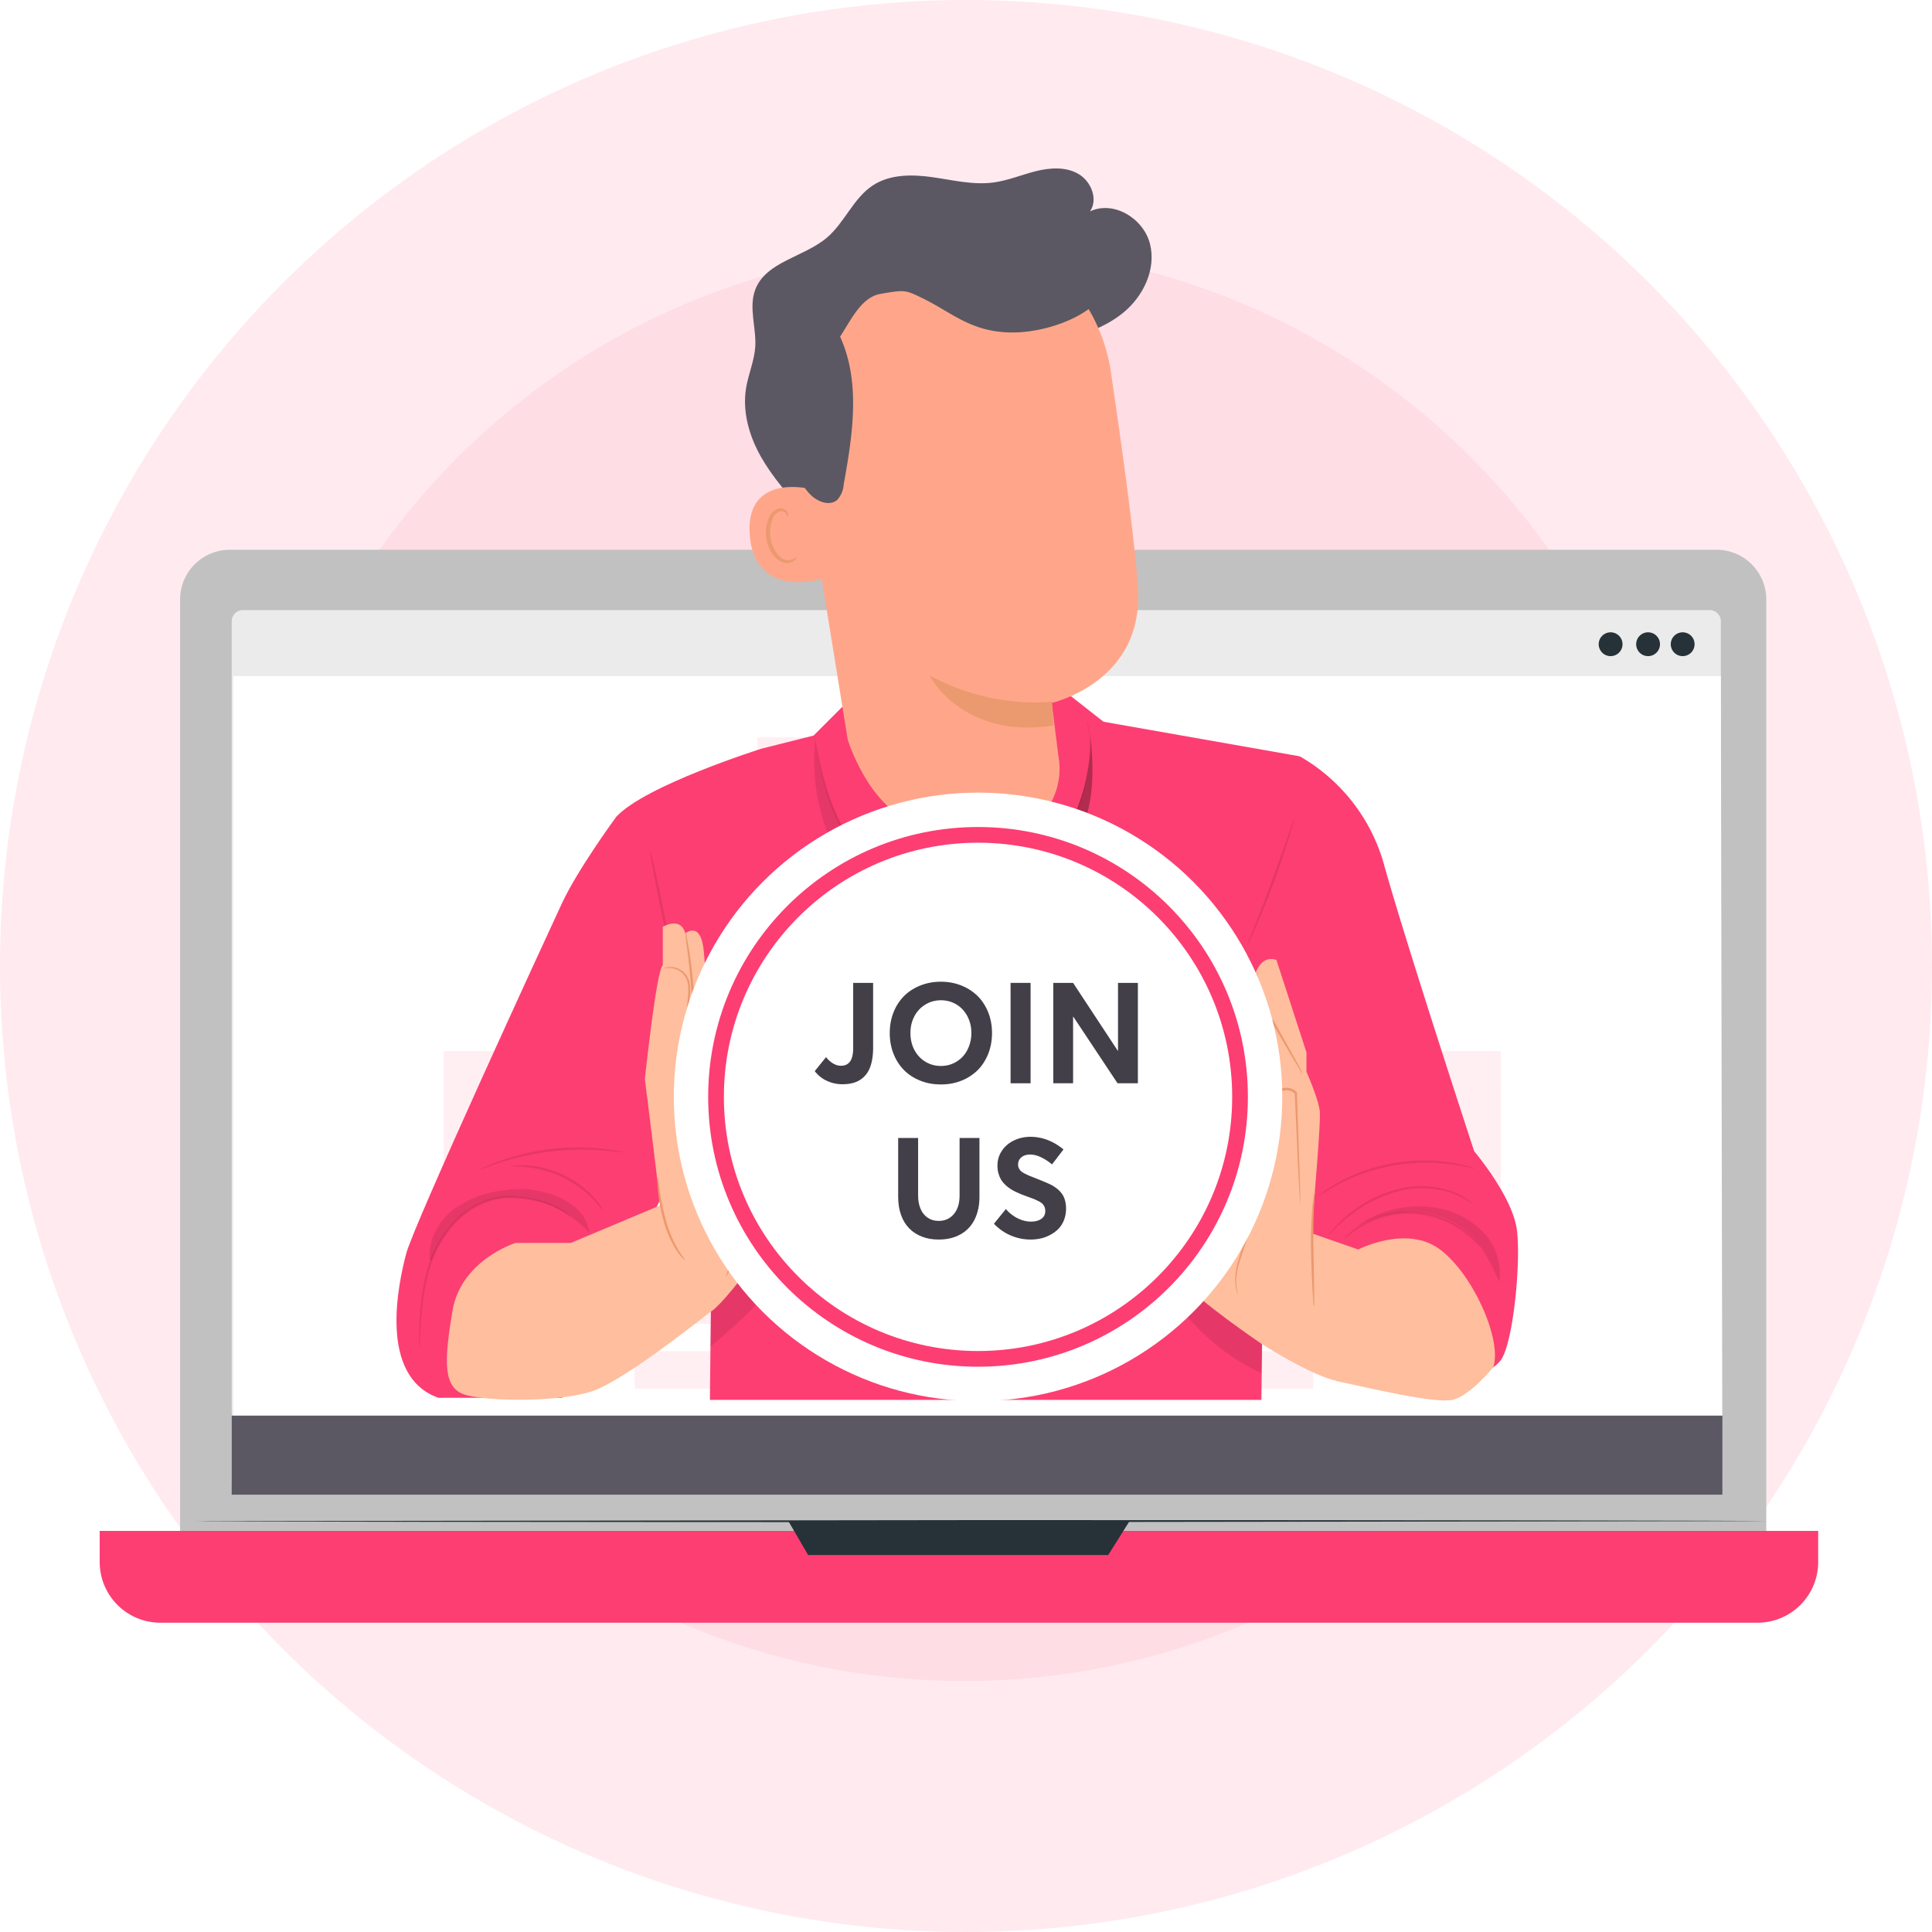
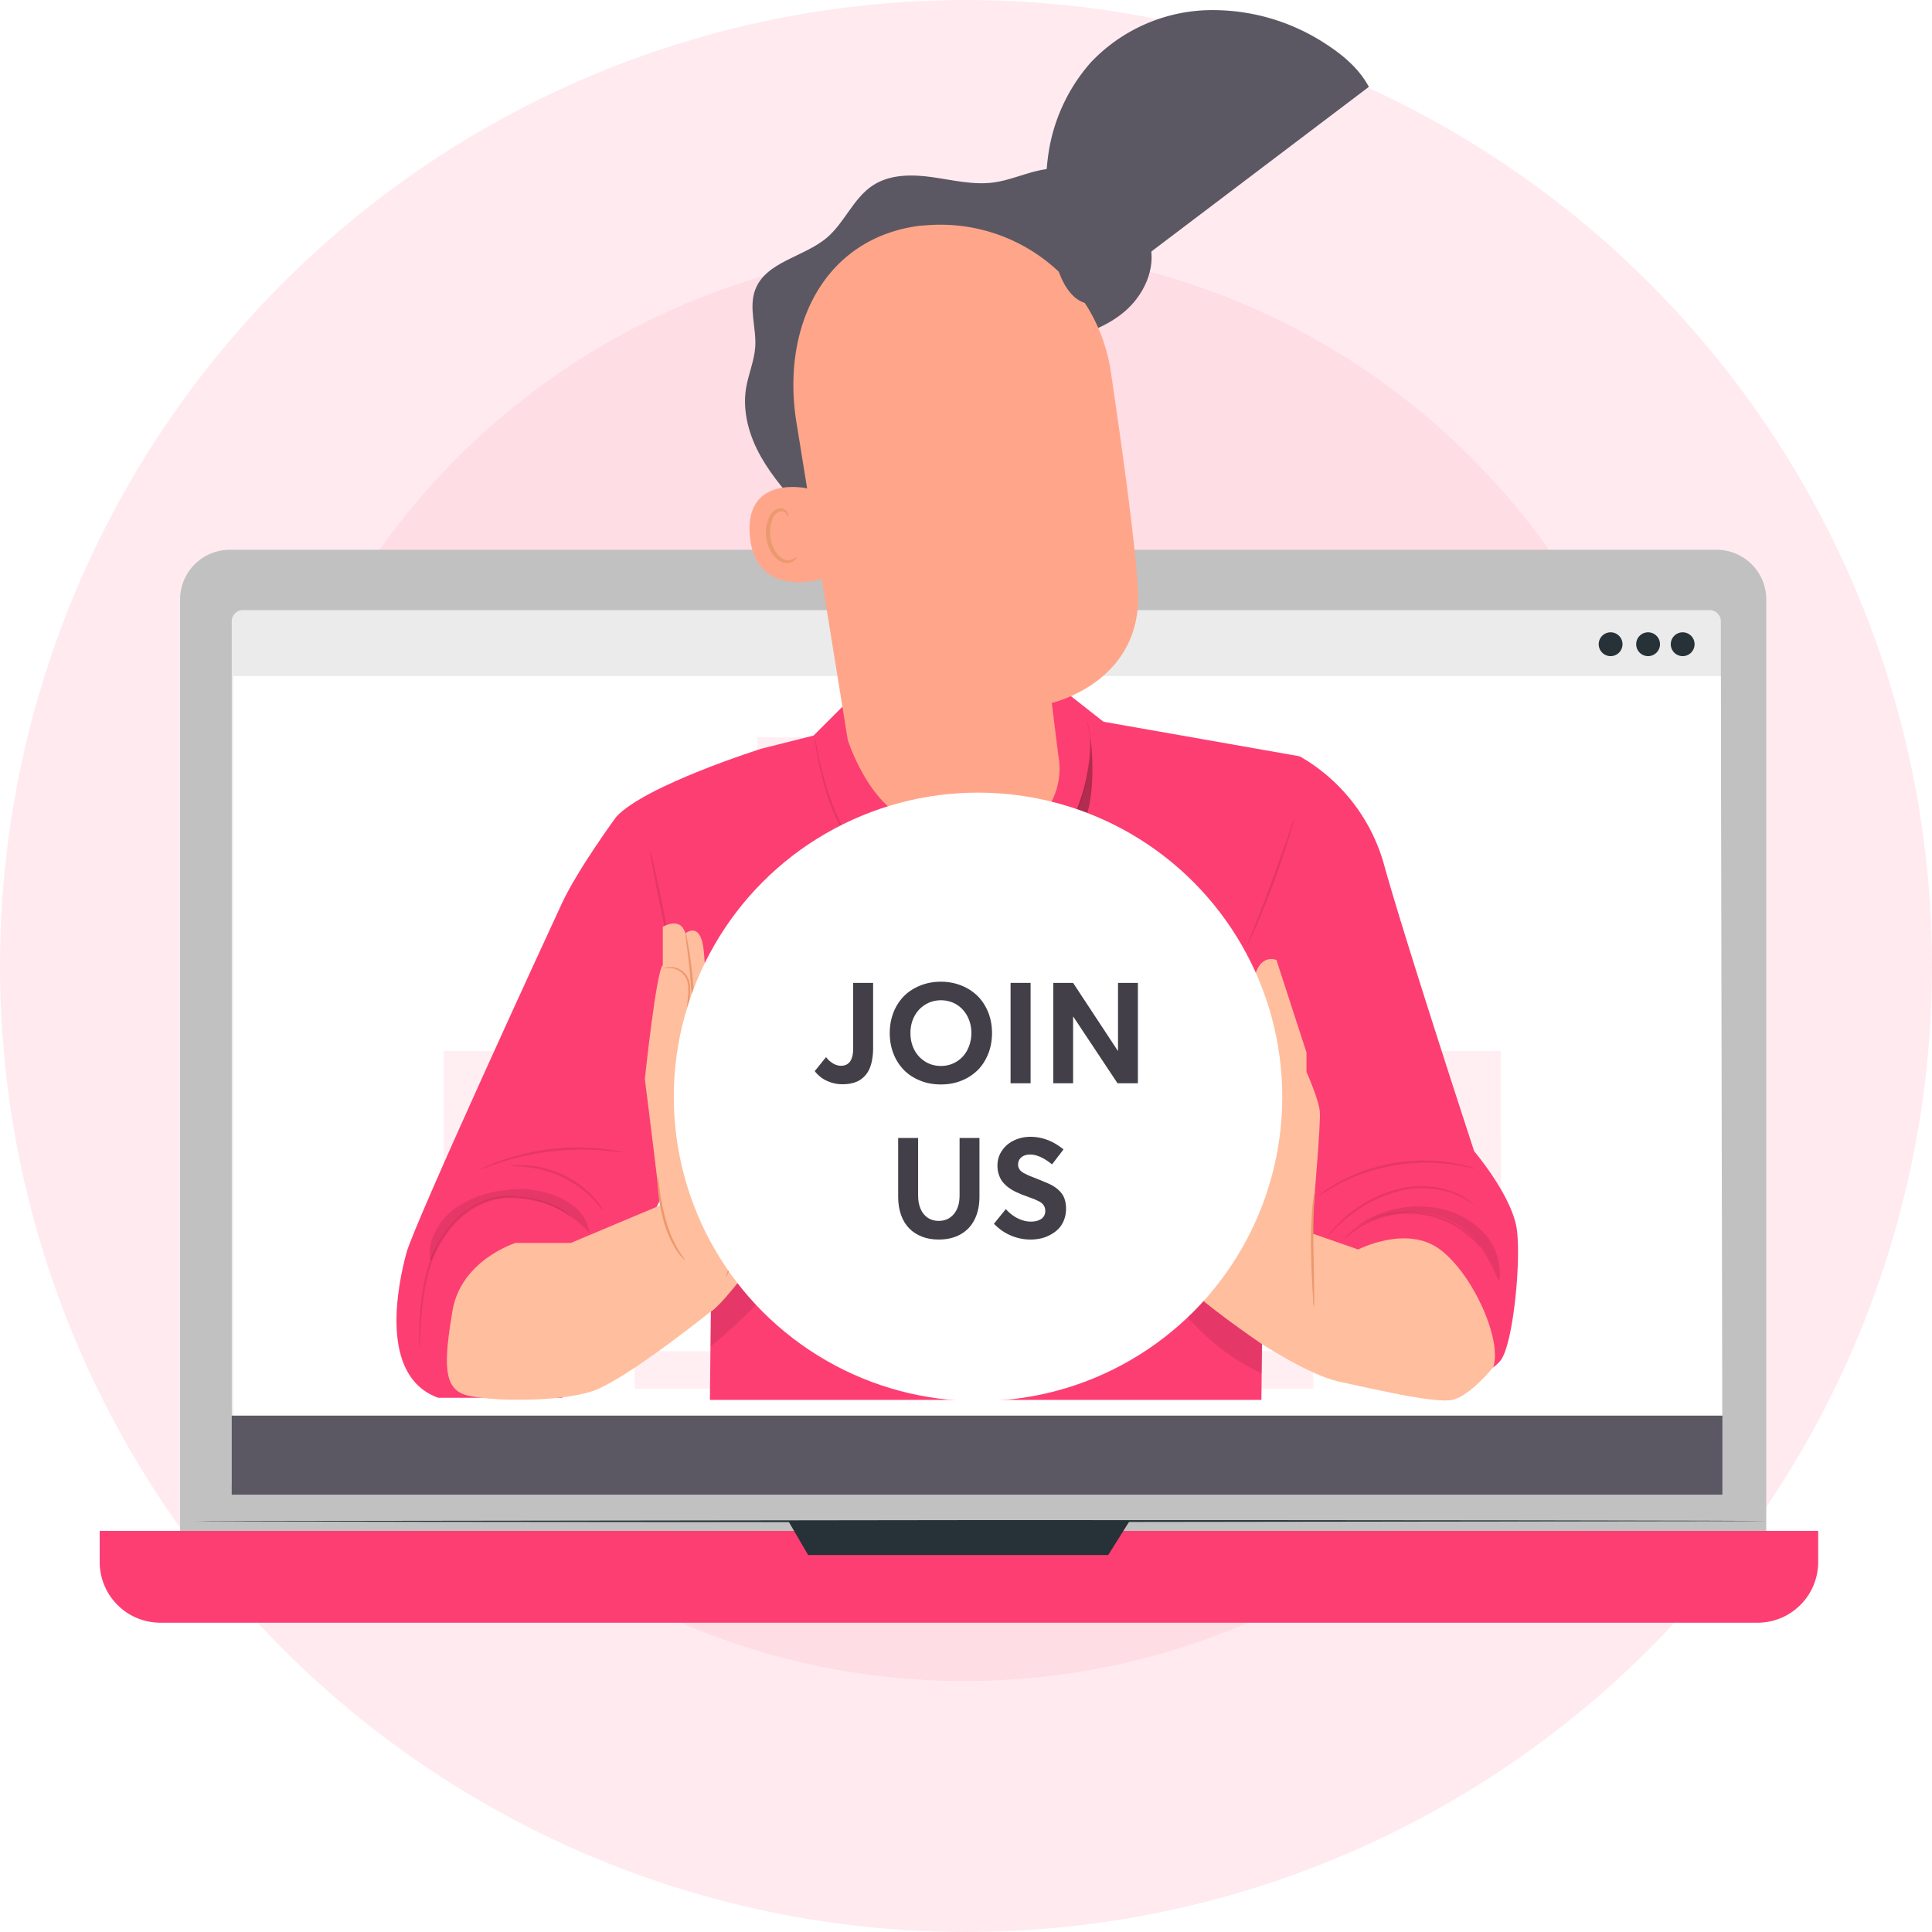
<svg xmlns="http://www.w3.org/2000/svg" xmlns:xlink="http://www.w3.org/1999/xlink" width="492" height="492" fill="none">
  <style>.B{fill:#ffeff3}.C{fill:#eb996e}.D{fill:#423f48}.E{fill:#263238}.F{opacity:.09}.G{fill:#ffbe9d}.H{fill:#fd3e72}.I{fill:#5b5863}.J{fill:#e63766}.K{color-interpolation-filters:sRGB}</style>
  <circle cx="246" cy="246" r="246" fill="#ffeaf0" />
  <path d="M245.562 428.092c100.809 0 182.53-81.721 182.53-182.53s-81.721-182.53-182.53-182.53-182.53 81.722-182.53 182.53 81.722 182.53 182.53 182.53z" fill="#ffdde5" />
  <g filter="url(#A)">
    <path d="M58.516 136.006h378.626a12.66 12.66 0 0 1 12.655 12.655V390.47c0 6.99-5.666 12.655-12.655 12.655H58.516c-6.989 0-12.655-5.665-12.655-12.655V148.661a12.66 12.66 0 0 1 12.655-12.655z" fill="#c1c1c1" />
    <path d="M463.016 385.866H25.388v7.913a15.46 15.46 0 0 0 15.461 15.461h406.707a15.46 15.46 0 0 0 15.46-15.461v-7.913z" class="H" />
    <path d="M287.645 383.366L282.216 392h-76.417l-5.037-8.634h86.883z" class="E" />
    <path d="M49.335 383.365c0 .139 89.654.261 200.214.261l200.248-.261c0-.139-89.636-.26-200.248-.26l-200.214.26z" class="E" />
    <path d="M61.852 151.362h373.536a2.84 2.84 0 0 1 2.84 2.84v219.261a2.84 2.84 0 0 1-2.84 2.84H61.852a2.84 2.84 0 0 1-2.84-2.84V154.202a2.84 2.84 0 0 1 2.84-2.84z" fill="#ebebeb" />
    <path d="M59.407 376.625h379.225l-.408-208.456H59.407v208.456z" fill="#fff" />
    <path d="M192.891 215.017h110.308l-.119-31.268H192.891v31.268z" class="B" />
    <use xlink:href="#C" class="B" />
    <path d="M112.985 307.085h43.429l-.047-43.428h-43.382v43.428z" class="B" />
    <use xlink:href="#C" x="56.461" class="B" />
    <use xlink:href="#C" x="-56.458" class="B" />
    <use xlink:href="#C" x="112.917" class="B" />
    <path d="M146.858 235.863a7.82 7.82 0 0 0 7.817 7.817h186.632a7.82 7.82 0 0 0 7.817-7.926 7.82 7.82 0 0 0-7.817-7.708H154.675a7.82 7.82 0 0 0-7.817 7.817z" class="B" />
-     <path d="M116.459 333.143h263.176l-.283-9.554H116.459v9.554z" class="B" />
    <path d="M161.623 349.646h172.845l-.187-9.554H161.623v9.554z" class="B" />
    <path d="M407.123 160.048c-.001.6.175 1.187.507 1.686a3.03 3.03 0 0 0 1.359 1.121c.553.23 1.163.292 1.752.176a3.03 3.03 0 0 0 1.554-.828c.425-.424.714-.964.832-1.552a3.03 3.03 0 0 0-1.287-3.114 3.03 3.03 0 0 0-3.826.373c-.568.567-.888 1.335-.891 2.138z" class="E" />
    <path d="M425.477 160.048c-.002.6.175 1.187.507 1.686a3.03 3.03 0 0 0 1.358 1.121 3.04 3.04 0 0 0 1.752.176 3.03 3.03 0 0 0 1.555-.828 3.04 3.04 0 0 0 .661-3.305c-.23-.554-.618-1.028-1.117-1.361s-1.085-.512-1.685-.512a3.03 3.03 0 0 0-3.031 3.023z" class="E" />
    <path d="M416.667 160.048c-.002.6.175 1.187.507 1.686s.805.89 1.358 1.121a3.04 3.04 0 0 0 1.752.176 3.03 3.03 0 0 0 1.555-.828c.425-.424.714-.964.832-1.552a3.03 3.03 0 0 0-.171-1.753c-.229-.554-.618-1.028-1.117-1.361s-1.085-.512-1.685-.512a3.03 3.03 0 0 0-3.031 3.023z" class="E" />
    <path d="M59.007 356.5h379.625v20.134H59.007V356.5z" class="I" />
  </g>
  <g class="H">
    <path d="M330.927 192.566a45.94 45.94 0 0 1 13.619 11.827c3.713 4.804 6.436 10.297 8.013 16.16 5.632 20.15 22.855 72.625 22.855 72.625s9.842 11.579 10.891 20.15-1.049 29.316-4.221 33.187a8.91 8.91 0 0 1-3.437 2.56c-1.338.561-2.791.787-4.236.658l-41.431-3.929-16.326-109.229 14.273-44.009z" />
    <path d="M193.924 190.654s-29.631 9.329-37.012 17.375l24.255 112.843-.385 35.625h140.445l1.259-118.208 8.443-45.699-49.921-8.793-9.842-7.731-55.541 2.81-8.443 8.443-13.258 3.335z" />
  </g>
  <path d="M205.181 288.549c-.431-.956-1.061-1.982-2.087-2.204-1.691-.349-2.822 1.656-3.394 3.289-4.477 12.792-10.684 24.911-18.447 36.021l-.362 17.328c8.163-6.892 16.256-14.273 21.48-23.614s7.218-21.059 2.81-30.82z" fill="#000" class="F" />
  <path d="M156.913 208.029s-9.76 13.305-13.807 21.993-37.641 81.627-39.647 89.171-7.23 31.275 8.163 36.768h31.554l31.672-64.043 1.504-74.339-19.439-9.55z" class="H" />
  <path d="M145.124 309.701s-.699-.618-2.157-1.446a23.98 23.98 0 0 0-6.623-2.402 30.46 30.46 0 0 0-4.828-.676 18.84 18.84 0 0 0-5.539.361c-4.148 1.066-7.861 3.397-10.623 6.67a28.88 28.88 0 0 0-6.017 11.183 56.6 56.6 0 0 0-1.889 10.32c-.303 2.985-.408 5.411-.513 7.09 0 .781-.094 1.423-.117 1.936a3.94 3.94 0 0 1-.082.676 2.83 2.83 0 0 1 0-.676v-1.947c0-1.68.07-4.117.315-7.114a53.72 53.72 0 0 1 1.784-10.495 29.16 29.16 0 0 1 6.099-11.427c2.848-3.365 6.683-5.748 10.961-6.81 1.871-.39 3.789-.496 5.691-.315 1.646.121 3.28.374 4.886.758a22.68 22.68 0 0 1 6.647 2.612 11.71 11.71 0 0 1 1.574 1.166 2.71 2.71 0 0 1 .431.536zm-14.963-12.755a4.06 4.06 0 0 1 1.061-.163c.974-.082 1.953-.082 2.927 0a24.32 24.32 0 0 1 4.303.641c1.728.428 3.411 1.022 5.026 1.773 1.599.786 3.121 1.719 4.548 2.787a24.74 24.74 0 0 1 3.206 2.95c.663.729 1.267 1.509 1.808 2.332.22.285.4.599.536.933-.093.07-.956-1.166-2.659-2.939a27.39 27.39 0 0 0-3.23-2.787c-2.794-2.076-5.961-3.596-9.328-4.477-1.379-.356-2.782-.605-4.198-.747-2.473-.315-4-.221-4-.303zm28.523-3.511a6.47 6.47 0 0 1-1.457-.105l-3.953-.384a67.53 67.53 0 0 0-25.806 3.09 87.73 87.73 0 0 0-3.755 1.294 6.39 6.39 0 0 1-1.388.455 7.01 7.01 0 0 1 1.295-.665c.851-.408 2.122-.921 3.708-1.492a59.79 59.79 0 0 1 25.992-3.114l3.942.583a6.62 6.62 0 0 1 1.422.338zm89.899-62.328a2.79 2.79 0 0 1-.326-.385l-.863-1.166-3.172-4.396-10.985-15.51.49-.069-5.551 16.325-.128.373-.315-.21-.664-.42a33.99 33.99 0 0 1-6.869-5.83 41.55 41.55 0 0 1-4.909-6.787 57.13 57.13 0 0 1-5.399-13.06 90.12 90.12 0 0 1-2.041-9.329l-.443-2.542c0-.292-.105-.501-.14-.653s-.093-.21-.081-.21.478 1.166.897 3.358 1.085 5.388 2.228 9.224a57.78 57.78 0 0 0 5.469 12.897c1.393 2.377 3.022 4.608 4.862 6.659a33.05 33.05 0 0 0 6.752 5.69l.641.42-.443.152 5.609-16.326.175-.524.315.454 10.81 15.638 3.043 4.478a19.61 19.61 0 0 0 .782 1.166 2.25 2.25 0 0 1 .256.583z" class="J" />
  <path d="M285.138 284.971a63.87 63.87 0 0 0 8.163 37.84c6.542 11.369 16.116 21.503 28.045 26.937.385-11.58-.175-25.223.21-36.802l-36.418-27.975z" fill="#000" class="F" />
  <path d="M283.822 269.728s-5.107 1.411-1.283 11.859 5.108 9.819 7.662 19.602 5.527 18.658 9.982 24.22 21.048 16.792 21.048 16.792l14.879-13.993s-2.449-10.495-1.866-17.55 2.076-24.488 1.866-27.508-3.405-10.204-3.405-10.204v-4.944l-7.65-23.532s-4.244-1.924-5.737 4.886l-2.554-7.218s-4.034-.653-5.095 7.638.851 19.823.851 19.823l-2.134 14.46-3.184 9.772-2.763.432s-4.163-1.167-6.437-8.968-8.443-17.27-14.18-15.567z" class="G" />
-   <path d="M331.13 306.694c-.054-.174-.078-.355-.07-.537 0-.408-.07-.921-.105-1.551l-.315-5.83-.921-20.384.058.164c-.381-.395-.863-.677-1.394-.815s-1.09-.127-1.615.033c-.569.137-1.106.386-1.579.732a4.41 4.41 0 0 0-1.173 1.286c-1.306 2.099-1.376 4.816-1.784 7.451l-2.332 16.804-1.166 7.311c-.474 2.108-1.093 4.181-1.854 6.204l-1.598 5.049c-.324 1.284-.485 2.605-.478 3.93.043 1.133.24 2.254.583 3.335a5.07 5.07 0 0 1-.349-.817c-.271-.81-.428-1.653-.467-2.507a14.88 14.88 0 0 1 .385-4.023c.409-1.731.919-3.436 1.527-5.107.721-2.015 1.306-4.076 1.75-6.169l1.166-7.288 2.227-16.804.56-3.953a10.41 10.41 0 0 1 1.306-3.731 5.06 5.06 0 0 1 1.334-1.48c.539-.401 1.151-.69 1.803-.852a3.55 3.55 0 0 1 1.929-.009c.632.175 1.203.521 1.65 1l.059.082v.151l.699 20.384.152 5.83v1.563c.022.181.026.365.012.548zm-8.141-26.786a6.6 6.6 0 0 1-.63-1.329c-.488-1.246-.905-2.519-1.247-3.813a38.72 38.72 0 0 1-1.061-5.831c-.144-1.16-.168-2.333-.07-3.498a7.69 7.69 0 0 1 1.282-3.65c.655-.967 1.616-1.686 2.729-2.041l.222-.07.116.21 5.353 9.574 1.516 2.845c.206.336.371.697.489 1.073-.268-.291-.495-.616-.676-.968l-1.679-2.764-5.516-9.468.338.14a4.66 4.66 0 0 0-2.39 1.725 7.11 7.11 0 0 0-1.166 3.359 16.9 16.9 0 0 0 0 3.44 43.49 43.49 0 0 0 .921 5.83l1.049 3.837a6.96 6.96 0 0 1 .42 1.399zm-3.555 1.96a6.09 6.09 0 0 1-.14-1.353l-.151-3.696-.257-12.209a105.56 105.56 0 0 1 .187-12.233 19.4 19.4 0 0 1 .793-3.65c.114-.442.299-.864.548-1.247a34 34 0 0 0-.921 4.932c-.292 3.091 0 7.417 0 12.186l.081 12.209v3.708a5.18 5.18 0 0 1-.14 1.353zm-12.582 39.145c-.081-.07.852-1.166 1.994-3.148a27.25 27.25 0 0 0 1.738-3.627c.572-1.539 1.017-3.122 1.329-4.734a29.45 29.45 0 0 0 .408-4.898 25.92 25.92 0 0 0-.349-4.011l-.77-3.65c.184.285.325.595.42.921.328.86.585 1.745.769 2.647a22.78 22.78 0 0 1 .49 4.081 26.17 26.17 0 0 1-.373 5.015c-.312 1.651-.785 3.268-1.411 4.827-.513 1.272-1.141 2.493-1.877 3.65a16.71 16.71 0 0 1-1.645 2.216c-.431.49-.688.746-.723.711z" class="C" />
  <path d="M332.971 313.702l12.909 4.489s12.337-6.378 20.838 0 15.882 23.182 13.55 29.981c0 0-5.83 7.241-10.331 8.302s-21.818-3.136-29.036-4.664-19.672-9.62-19.672-9.62l11.742-28.488z" class="G" />
  <path d="M334.559 332.733c-.091-.382-.138-.773-.14-1.166 0-.874-.105-1.912-.175-3.125-.14-2.635-.315-6.274-.374-10.308a102.41 102.41 0 0 1 .304-10.32c.105-1.318.256-2.391.385-3.114.023-.401.114-.795.268-1.166.093 0-.105 1.633-.233 4.256s-.175 6.274-.117 10.285l.186 10.309v3.125a3.82 3.82 0 0 1-.104 1.224z" class="C" />
  <path d="M377.131 317.678c-1.335-1.394-2.769-2.688-4.291-3.872a23.61 23.61 0 0 0-12.865-4.689c-4.657-.257-9.286.871-13.303 3.243a42.5 42.5 0 0 0-4.664 3.382c.308-.428.664-.819 1.061-1.166 1.049-.975 2.194-1.843 3.417-2.589 4.051-2.532 8.785-3.75 13.555-3.487a23.17 23.17 0 0 1 13.09 4.956 20.75 20.75 0 0 1 3.114 2.95 5.99 5.99 0 0 1 .886 1.272zm-1.656-10.764a25.14 25.14 0 0 0-5.376-2.961c-4.678-1.66-9.759-1.815-14.529-.444a34 34 0 0 0-7.522 3.137c-1.931 1.11-3.754 2.398-5.445 3.848-1.446 1.236-2.554 2.333-3.312 3.067a8.55 8.55 0 0 1-1.225 1.166c.31-.462.661-.896 1.05-1.294 1.007-1.136 2.078-2.215 3.207-3.23a32.14 32.14 0 0 1 13.083-7.242c4.888-1.416 10.106-1.195 14.856.63a17.27 17.27 0 0 1 3.977 2.239c.431.315.723.618.944.805s.304.268.292.279zm.105-9.327c0 .117-2.332-.571-6.04-1.085a49.22 49.22 0 0 0-6.612-.419 53.39 53.39 0 0 0-8.081.734c-2.665.49-5.289 1.184-7.848 2.076-2.083.742-4.113 1.627-6.075 2.647l-5.306 3.079c.397-.387.831-.735 1.295-1.038.513-.392 1.046-.758 1.597-1.096l2.204-1.318c1.958-1.089 3.997-2.025 6.099-2.799a49.23 49.23 0 0 1 7.929-2.157 50.29 50.29 0 0 1 8.163-.688c2.238.015 4.472.202 6.682.56.944.116 1.784.338 2.518.489l1.89.479a7.77 7.77 0 0 1 1.585.536zm-98.943-114.196a10.88 10.88 0 0 1 .886 3.44 32.99 32.99 0 0 1-.49 10.017c-.407 2.365-.964 4.702-1.667 6.997-.919 2.674-2.05 5.271-3.382 7.766-2.787 5.352-6.285 11.206-10.343 17.491l-.467.723v-.874-12.932l.455.21-10.891 8.792.093-.14a114.66 114.66 0 0 0-4.839 26.179c-1.073 14.191-.21 27.765.454 40.079l1.341 32.767.98 22.074.361 5.994c0 .665.082 1.166.105 1.563s0 .536 0 .536 0-.186-.081-.536-.093-.886-.163-1.551c-.129-1.364-.292-3.393-.467-5.994l-1.166-22.074-1.469-32.744c-.56-12.314-1.575-25.911-.502-40.161.591-8.93 2.231-17.76 4.886-26.307v-.082h.07l10.915-8.769.455-.361v.583 12.932l-.478-.14c8.011-12.419 14.529-23.217 15.532-31.951a34.32 34.32 0 0 0 .63-9.947c-.095-.87-.255-1.731-.478-2.577l-.28-1.003z" class="J" />
  <path d="M255.738 333.818h-.419c-.846.054-1.638.436-2.208 1.063s-.873 1.453-.846 2.3.383 1.651.992 2.241 1.424.919 2.271.919 1.663-.329 2.272-.919.965-1.393.992-2.241-.276-1.672-.846-2.3a3.26 3.26 0 0 0-2.208-1.063zm.001-44.953h-.419c-.871.054-1.687.445-2.274 1.091a3.36 3.36 0 0 0 4.821 4.672 3.36 3.36 0 0 0 1.019-2.307c.028-.872-.286-1.72-.873-2.365s-1.403-1.037-2.274-1.091zm-.43-40.197a3.29 3.29 0 0 0 3.498-3.067 3.28 3.28 0 0 0-.809-2.384 3.29 3.29 0 0 0-2.258-1.114h-.419a3.29 3.29 0 0 0-3.289 3.288 3.29 3.29 0 0 0 3.289 3.289l-.012-.012z" fill="#fff" />
  <path d="M204.956 130.729c-4.081-4.524-8.163-9.096-11.183-14.425s-4.758-11.532-3.778-17.491c.583-3.498 2.076-6.868 2.332-10.425.327-4.898-1.726-10.017 0-14.611 2.705-7.172 12.372-8.279 18.226-13.235 4.56-3.86 6.775-10.122 11.789-13.375 4.385-2.834 10.017-2.775 15.16-2.041s10.366 2.041 15.544 1.341c3.685-.502 7.16-1.982 10.763-2.88s7.65-1.166 10.868.735 5.014 6.437 2.904 9.504c6.052-2.845 13.62 1.819 15.264 8.244s-1.644 13.305-6.717 17.492-11.661 6.18-18.144 7.405c-18.355 3.498-38.283 1.504-54.107-8.431" class="I" />
  <path d="M269.522 192.474l-1.679-13.469s23.229-5.224 21.946-28.721c-.618-11.346-3.79-34.621-6.915-55.646-1.611-10.897-7.267-20.787-15.841-27.702s-19.439-10.347-30.43-9.613l-2.273.152c-24.314 3.067-35.31 25.433-31.578 49.664l13.13 81.243s5.597 18.016 17.608 21.188l15.159 21.596 2.496-9.329 11.264-9.807a44.36 44.36 0 0 0 5.563-8.268c1.714-3.498 2.258-7.456 1.55-11.287z" fill="#ffa68a" />
-   <path d="M267.855 178.657s-14.751 2.203-31.17-6.647c0 0 8.361 16.407 31.637 12.722l-.467-6.075z" class="C" />
  <path d="M205.831 124.444c-.408-.152-16.442-3.697-14.856 12.314s18.938 10.798 18.914 10.332-4.058-22.646-4.058-22.646z" fill="#ffa68a" />
  <path d="M202.8 141.829c-.082 0-.257.221-.711.478a2.83 2.83 0 0 1-2.076.256c-1.761-.454-3.498-3.008-3.813-5.83a9.33 9.33 0 0 1 .385-4.07c.097-.526.324-1.021.66-1.438s.77-.745 1.264-.952a1.43 1.43 0 0 1 .972-.008 1.44 1.44 0 0 1 .754.614c.256.42.186.758.268.77s.326-.303.128-.945c-.131-.388-.39-.721-.735-.944-.47-.29-1.036-.382-1.574-.257a3.93 3.93 0 0 0-1.698 1.038c-.468.486-.803 1.085-.972 1.737-.547 1.454-.727 3.02-.525 4.56.42 3.207 2.332 6.064 4.746 6.507.444.084.901.067 1.337-.05a2.99 2.99 0 0 0 1.182-.627c.42-.454.466-.816.408-.839z" class="C" />
-   <path d="M281.694 72.762c-1.096 6.367-13.993 12.209-24.744 11.894-9.877-.28-14.763-5.189-21.935-8.664-4.547-2.216-4.547-2.216-10.716-1.166-4.979.816-7.568 6.693-10.367 10.903 5.329 11.661 3.172 25.141.91 37.724a6.37 6.37 0 0 1-1.621 3.836c-1.796 1.586-4.664.63-6.483-.991-2.834-2.589-4.128-6.437-5.05-10.168a65.89 65.89 0 0 1-1.586-26.039c1.232-8.728 4.999-16.902 10.834-23.509 7.622-8.048 18.078-12.812 29.152-13.282a52.48 52.48 0 0 1 31.042 8.816c4.244 2.775 8.221 6.215 10.611 10.693" class="I" />
+   <path d="M281.694 72.762a6.37 6.37 0 0 1-1.621 3.836c-1.796 1.586-4.664.63-6.483-.991-2.834-2.589-4.128-6.437-5.05-10.168a65.89 65.89 0 0 1-1.586-26.039c1.232-8.728 4.999-16.902 10.834-23.509 7.622-8.048 18.078-12.812 29.152-13.282a52.48 52.48 0 0 1 31.042 8.816c4.244 2.775 8.221 6.215 10.611 10.693" class="I" />
  <g fill="#000">
-     <path d="M207.581 188.741c-1.62 15.824 4.397 32.534 17.095 42.12.992.757 2.239 1.504 3.417 1.072.789-.381 1.417-1.03 1.773-1.83 3.557-6.14 4.891-13.318 3.778-20.326-2.006 5.295-3.732 10.495-5.761 16.023-11.066-6.717-17.958-20.99-20.302-37.059z" class="F" />
    <path opacity=".3" d="M250.55 224.727l9.329-3.405 1.539 15.754 14.215-26.68c4.163-8.361 2.017-23.1 2.017-23.1s1.481 12.827-8.582 29.234l-7.591 12.349v-12.932l-10.927 8.78z" />
    <path d="M142.195 304.794c-4.252-1.809-8.923-2.399-13.492-1.702a26.06 26.06 0 0 0-13.433 5.084c-3.778 3.055-6.332 7.848-5.831 12.675l.467.07c3.253-8.792 9.714-15.159 18.051-15.975s16.465 2.938 22.156 9.049c-.583-4.56-3.755-7.242-7.918-9.201zm235.542 8.989a21.38 21.38 0 0 0-12.034-6.204c-3.987-.662-8.072-.422-11.955.702a27.05 27.05 0 0 0-10.48 5.793l1.772-1.434c4.507-2.721 9.685-4.126 14.949-4.058 5.287.087 10.358 2.112 14.25 5.691 3.498 3.311 5.574 7.789 7.568 12.162.323-2.279.125-4.602-.58-6.794a15.21 15.21 0 0 0-3.49-5.858z" class="F" />
  </g>
  <path d="M317.696 240.622a6.07 6.07 0 0 1 .419-1.271l1.318-3.393c1.166-2.857 2.682-6.81 4.315-11.195l4.058-11.299 1.166-3.428a6.05 6.05 0 0 1 .513-1.236 4.81 4.81 0 0 1-.292 1.306c-.221.828-.571 2.029-1.026 3.498a216.56 216.56 0 0 1-3.895 11.369 224.9 224.9 0 0 1-4.489 11.148c-.606 1.411-1.166 2.542-1.493 3.324a6.07 6.07 0 0 1-.594 1.177zm-147.011 1.143c-.163 0-1.434-5.516-2.834-12.396s-2.39-12.477-2.227-12.512 1.423 5.516 2.822 12.396 2.402 12.477 2.239 12.512z" class="J" />
  <path d="M168.483 311.137c.373.175-4.268-36.347-4.268-36.347s2.927-27.719 4.571-29.001v-9.772s4.536-2.752 5.749 1.691c0 0 4.023-3.499 4.723 4.816s.851 16.791.851 16.791l8.944 22.378 1.469.746s1.924-17.491 3.044-20.103 1.889-8.851 6.122-7.918 4.594 4.454 3.836 10.168-1.714 11.661-1.353 15.311 2.029 11.824 1.516 18.285-4.058 13.27-7.766 18.051-10.81 14.669-14.658 17.654c-1.306 1.038-12.78-22.75-12.78-22.75z" class="G" />
  <path d="M173.006 281.412c-.059-.519-.059-1.043 0-1.563l.291-4.244 1.166-13.993.723-7.685c.133-1.096.133-2.204 0-3.3a4.66 4.66 0 0 0-1.166-2.519c-.466-.503-1.03-.906-1.658-1.183a5.01 5.01 0 0 0-1.992-.426 11.21 11.21 0 0 0-1.527.198s.116-.081.373-.186c.374-.141.767-.223 1.166-.245 1.259-.089 2.505.303 3.485 1.098a4.98 4.98 0 0 1 1.797 3.181 13.95 13.95 0 0 1 0 3.429l-.676 7.696-1.376 13.993-.478 4.221c.001.512-.042 1.024-.128 1.528zm4.804-14.938a12.66 12.66 0 0 0-1.586 2.881 47.98 47.98 0 0 0-1.481 7.883l-1.33 7.976a17.79 17.79 0 0 1-.723 3.288 19.47 19.47 0 0 1 .304-3.347l1.166-8.011c.281-2.699.848-5.361 1.691-7.941.308-.779.746-1.5 1.294-2.134.373-.443.641-.618.665-.595zm-3.289-29.255c.157.372.263.764.314 1.166l.583 3.183c.455 2.694.933 6.437 1.248 10.6a118.44 118.44 0 0 1 .327 10.658 43.11 43.11 0 0 1-.117 3.242c.01.393-.037.786-.14 1.166-.134-1.465-.192-2.937-.175-4.408a210.42 210.42 0 0 0-.501-10.635 208.07 208.07 0 0 0-1.061-10.576c-.24-1.456-.4-2.923-.478-4.396zm25.804 34.246a3.25 3.25 0 0 1-1.472.499c-.524.045-1.051-.038-1.536-.242-1.714-.513-2.507-1.831-2.332-1.901a16.6 16.6 0 0 0 2.53 1.318 16.91 16.91 0 0 0 2.81.326z" class="C" />
  <path d="M168.979 306.588l-23.625 9.936h-14.087s-13.923 4.349-16.068 17.398-2.449 19.823 3.673 21.398 23.415 1.784 31.986-1.05 31.03-20.99 31.03-20.99l2.157-13.107-15.066-13.585z" class="G" />
  <path d="M174.518 321.014s-.268-.186-.665-.606a14.06 14.06 0 0 1-1.539-1.959 26.71 26.71 0 0 1-3.3-7.475c-.732-2.627-1.22-5.317-1.457-8.034-.158-1.116-.189-2.247-.094-3.37.253 1.093.424 2.204.513 3.323a59.47 59.47 0 0 0 1.621 7.918 31.26 31.26 0 0 0 3.079 7.405l1.842 2.798zm10.299 4.15c.627-1.638 1.076-3.338 1.341-5.072.223-1.876.128-3.776-.279-5.621-.53-2.254-1.514-4.377-2.892-6.238-1.435-2.006-3.056-3.767-4.408-5.458a25.05 25.05 0 0 1-3.195-4.827 12.46 12.46 0 0 1-1.166-3.732c-.072-.475-.072-.959 0-1.434a16.54 16.54 0 0 0 1.609 4.967c.921 1.663 2.011 3.226 3.253 4.665l4.466 5.457a16.24 16.24 0 0 1 2.801 5.818c.535 2.107.641 4.3.313 6.449-.196 1.294-.56 2.557-1.085 3.755-.142.327-.302.646-.478.956l-.28.315z" class="C" />
  <g filter="url(#B)">
    <circle cx="249.064" cy="275.327" r="77.477" fill="#fff" />
-     <circle cx="249.064" cy="275.327" r="66.722" fill="#fff" stroke="#fd3e72" stroke-width="4" />
    <path d="M214.492 272.111c.949 0 1.792-.088 2.565-.281s1.441-.475 2.021-.861a6.33 6.33 0 0 0 1.476-1.353c.422-.527.756-1.125 1.02-1.828s.456-1.458.579-2.266.194-1.687.194-2.654v-16.569h-5.079v16.657c0 2.97-1.036 4.446-3.11 4.446-.685 0-1.371-.193-2.056-.615s-1.265-.949-1.74-1.582l-2.882 3.567c.844 1.09 1.881 1.933 3.146 2.496 1.248.562 2.53.843 3.866.843z" class="D" />
    <path d="M239.62 272.164c1.863 0 3.585-.317 5.184-.949s2.97-1.529 4.13-2.653c1.142-1.125 2.038-2.513 2.706-4.147.65-1.634.984-3.409.984-5.342 0-1.915-.334-3.69-.984-5.324-.668-1.617-1.564-3.005-2.706-4.129-1.16-1.125-2.531-2.021-4.13-2.654s-3.321-.966-5.184-.966c-1.897 0-3.672.334-5.289.984-1.634.668-3.022 1.564-4.147 2.706a12.33 12.33 0 0 0-2.653 4.147c-.633 1.616-.949 3.374-.949 5.236 0 1.88.316 3.637.949 5.254s1.528 3.005 2.653 4.147c1.125 1.159 2.513 2.056 4.13 2.706 1.616.667 3.391.984 5.306.984zm.018-4.709c-1.511 0-2.847-.369-4.042-1.125-1.195-.738-2.126-1.757-2.776-3.022s-.967-2.689-.967-4.235c0-1.529.317-2.934.967-4.199s1.581-2.285 2.776-3.023 2.531-1.124 4.042-1.124c1.441 0 2.759.369 3.936 1.072 1.178.72 2.109 1.722 2.777 2.987.667 1.282 1.019 2.706 1.019 4.287 0 1.195-.211 2.302-.598 3.339-.386 1.054-.931 1.932-1.616 2.67a7.46 7.46 0 0 1-2.46 1.74c-.949.422-1.968.633-3.058.633z" class="D" />
    <path d="M257.351 271.865h5.096v-25.566h-5.096v25.566z" class="D" />
    <path d="M284.711 246.299v17.272h-.07l-11.369-17.272h-5.044v25.566h5.044v-16.939h.07l11.246 16.939h5.184v-25.566h-5.061z" class="D" />
    <path d="M239.041 311.658c2.161 0 4.024-.439 5.588-1.335 1.564-.879 2.759-2.144 3.567-3.778.808-1.616 1.23-3.549 1.23-5.763v-14.989h-5.061v14.655c0 2.003-.492 3.584-1.476 4.744s-2.267 1.722-3.848 1.722c-1.09 0-2.039-.281-2.847-.843s-1.406-1.336-1.793-2.302c-.404-.967-.597-2.074-.597-3.321v-14.655h-5.078v14.989c0 1.722.246 3.268.738 4.639s1.195 2.512 2.108 3.426c.897.914 1.986 1.599 3.251 2.091s2.671.72 4.218.72z" class="D" />
    <path d="M262.43 311.658c.861 0 1.704-.087 2.548-.263.825-.176 1.634-.475 2.425-.896s1.493-.914 2.091-1.511 1.072-1.336 1.441-2.232c.351-.896.544-1.88.544-2.97 0-1.054-.175-1.968-.492-2.776-.527-1.265-1.599-2.337-3.18-3.215-.703-.369-2.109-.967-4.235-1.81l-1.599-.633-1.178-.58c-.386-.211-.685-.421-.878-.632-.211-.211-.369-.44-.475-.703-.123-.246-.176-.545-.176-.861 0-.791.299-1.423.862-1.88s1.3-.686 2.214-.686c1.651 0 3.514.844 5.57 2.513l2.917-3.813c-2.653-2.179-5.518-3.25-8.61-3.215-1.512.035-2.9.369-4.147 1.001-1.266.633-2.25 1.511-2.97 2.618-.738 1.125-1.09 2.355-1.09 3.69 0 .668.071 1.301.229 1.898s.369 1.107.615 1.564.58.878.984 1.283a8.17 8.17 0 0 0 1.23 1.036c.404.281.896.58 1.458.861l1.564.703 1.652.615 1.67.615 1.212.58c.387.211.685.439.896.65a2.76 2.76 0 0 1 .492.773 2.98 2.98 0 0 1 .176 1.002c0 .545-.141 1.019-.404 1.406-.281.404-.685.72-1.248.948-.562.246-1.23.352-2.021.352a6.11 6.11 0 0 1-1.581-.193c-.545-.123-1.09-.317-1.634-.58-.545-.246-1.09-.58-1.635-1.002-.544-.404-1.054-.878-1.511-1.423l-3.04 3.743c1.301 1.353 2.759 2.354 4.358 3.022s3.251 1.001 4.956 1.001z" class="D" />
  </g>
  <defs>
    <filter id="A" x="11.388" y="126.006" width="465.628" height="301.234" filterUnits="userSpaceOnUse" class="K">
      <feFlood flood-opacity="0" result="A" />
      <feColorMatrix in="SourceAlpha" values="0 0 0 0 0 0 0 0 0 0 0 0 0 0 0 0 0 0 127 0" />
      <feOffset dy="4" />
      <feGaussianBlur stdDeviation="7" />
      <feColorMatrix values="0 0 0 0 0 0 0 0 0 0 0 0 0 0 0 0 0 0 0.15 0" />
      <feBlend in2="A" />
      <feBlend in="SourceGraphic" />
    </filter>
    <filter id="B" x="163.587" y="193.851" width="170.954" height="170.954" filterUnits="userSpaceOnUse" class="K">
      <feFlood flood-opacity="0" result="A" />
      <feColorMatrix in="SourceAlpha" values="0 0 0 0 0 0 0 0 0 0 0 0 0 0 0 0 0 0 127 0" result="B" />
      <feOffset dy="4" />
      <feGaussianBlur stdDeviation="4" />
      <feComposite in2="B" operator="out" />
      <feColorMatrix values="0 0 0 0 0 0 0 0 0 0 0 0 0 0 0 0 0 0 0.25 0" />
      <feBlend in2="A" />
      <feBlend in="SourceGraphic" />
    </filter>
    <path id="C" d="M225.896 307.085h43.428l-.047-43.428h-43.381v43.428z" />
  </defs>
</svg>